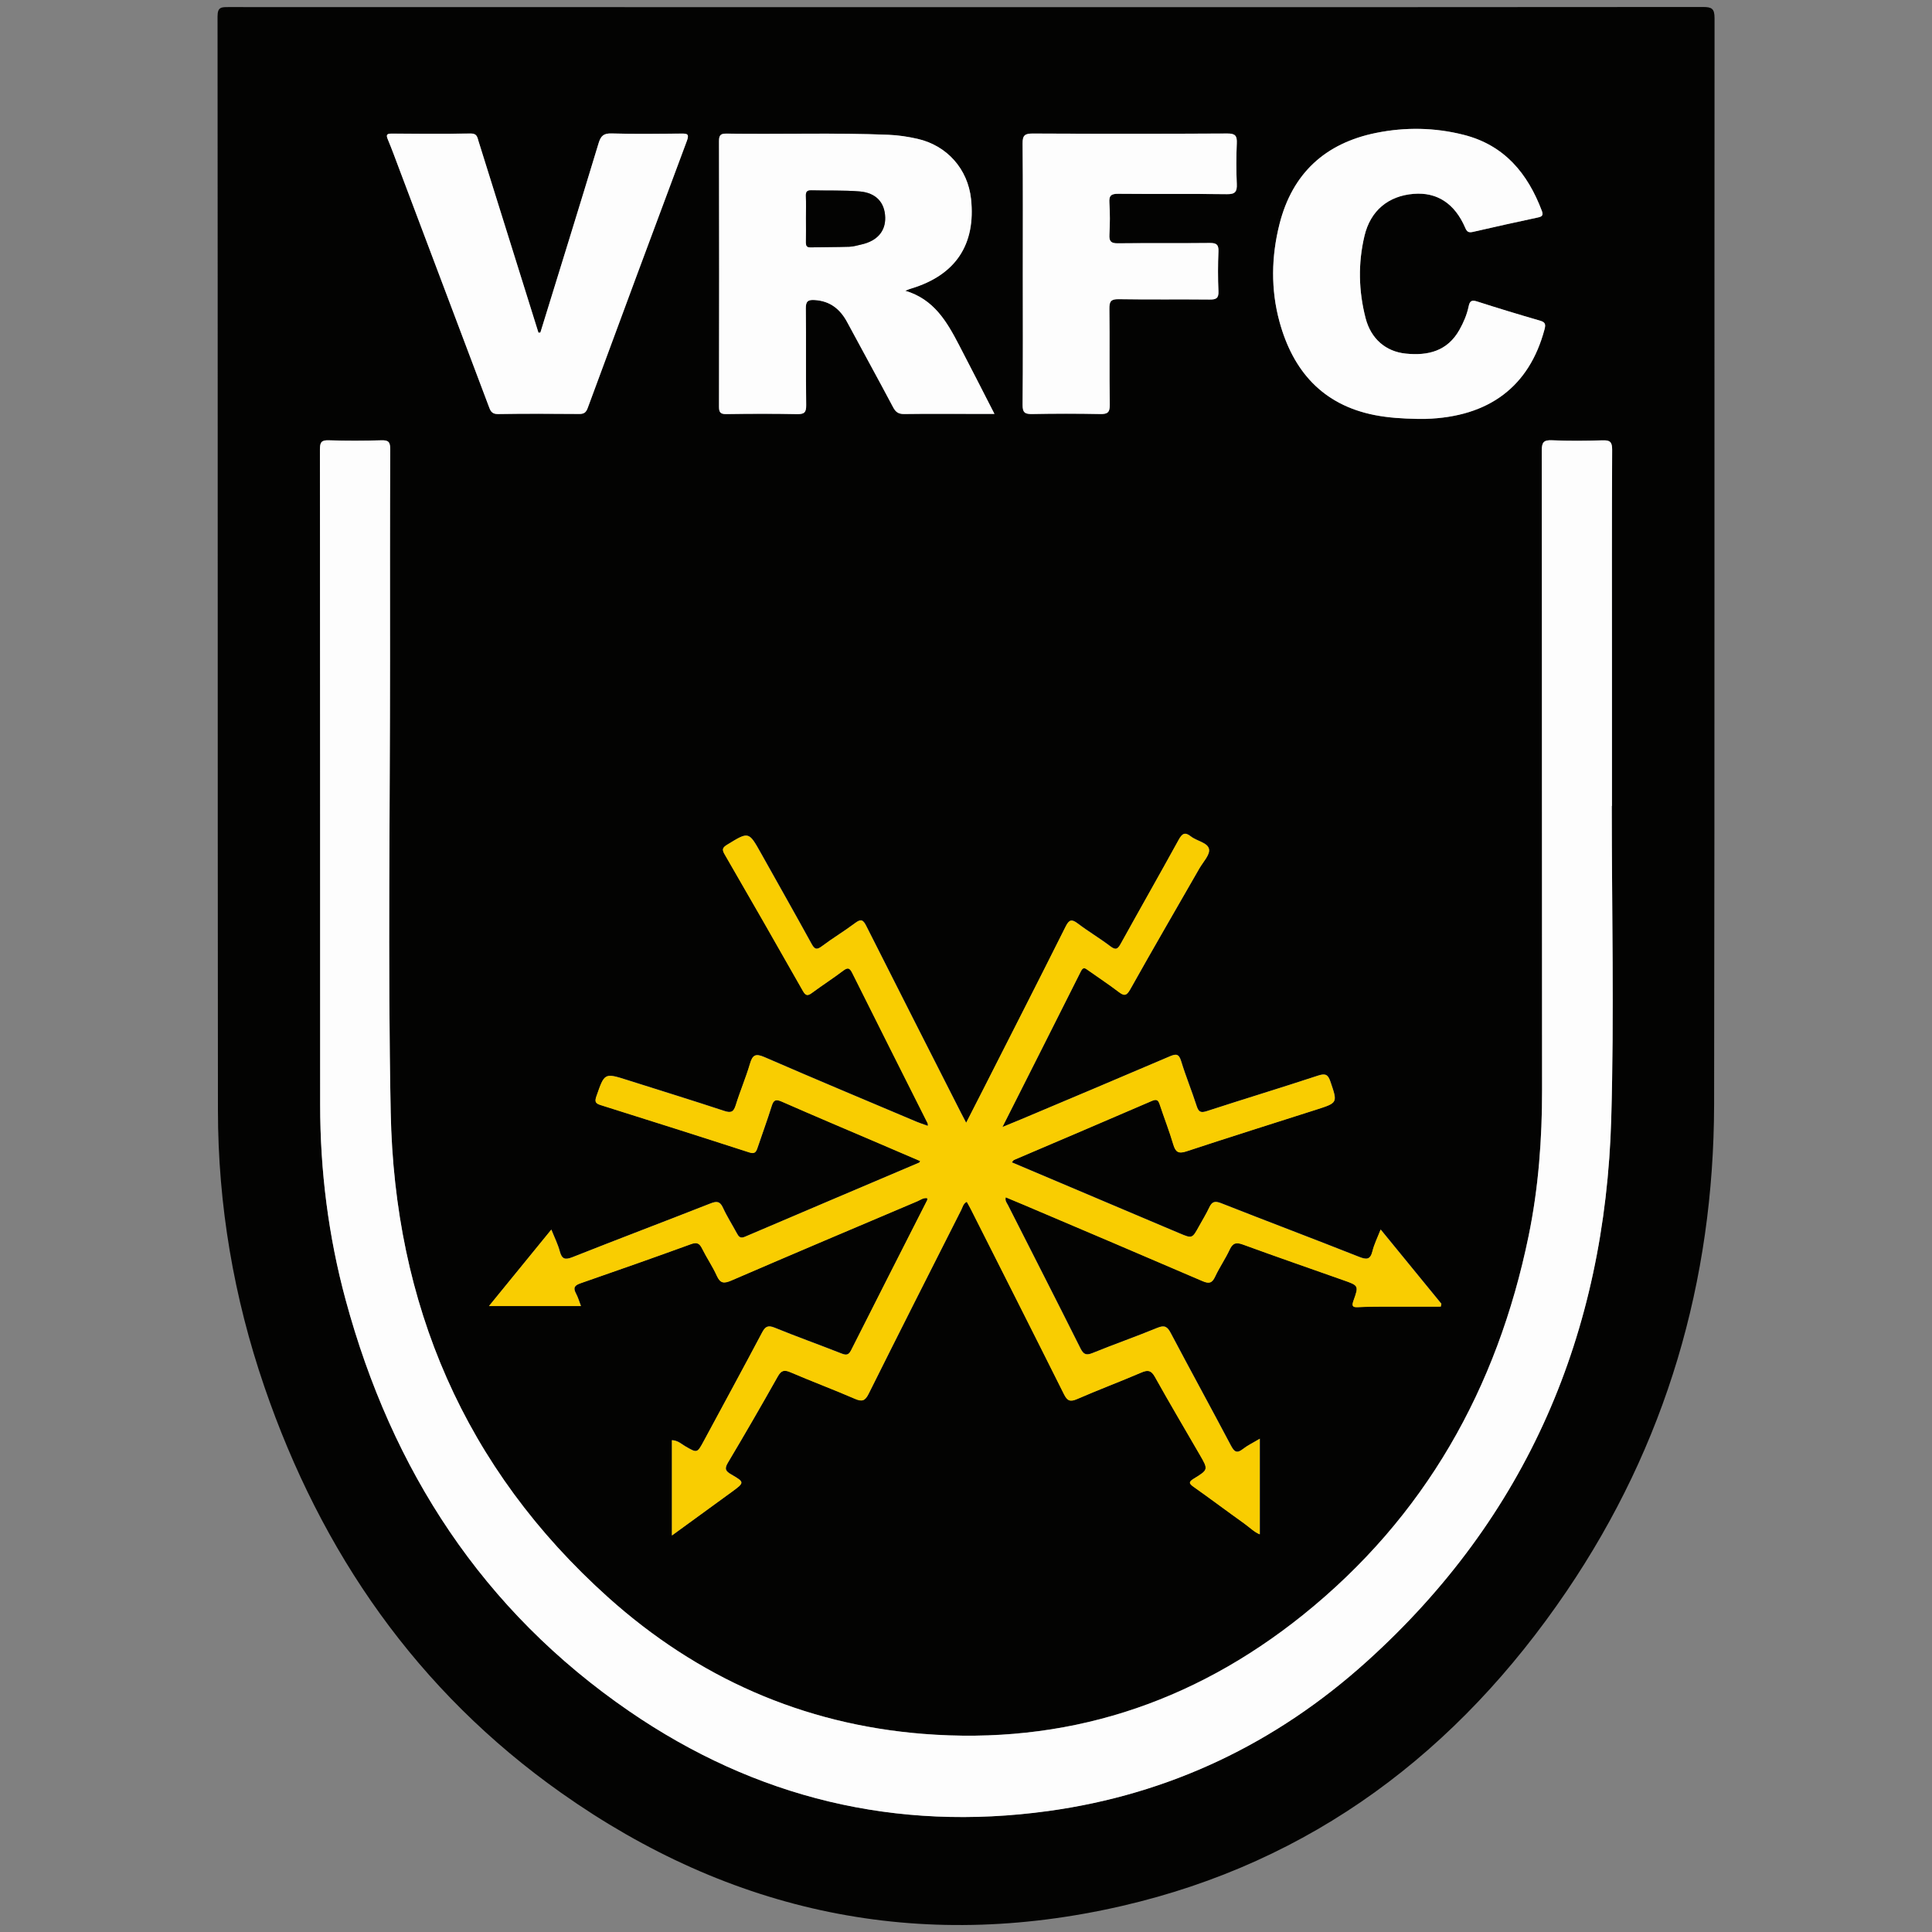
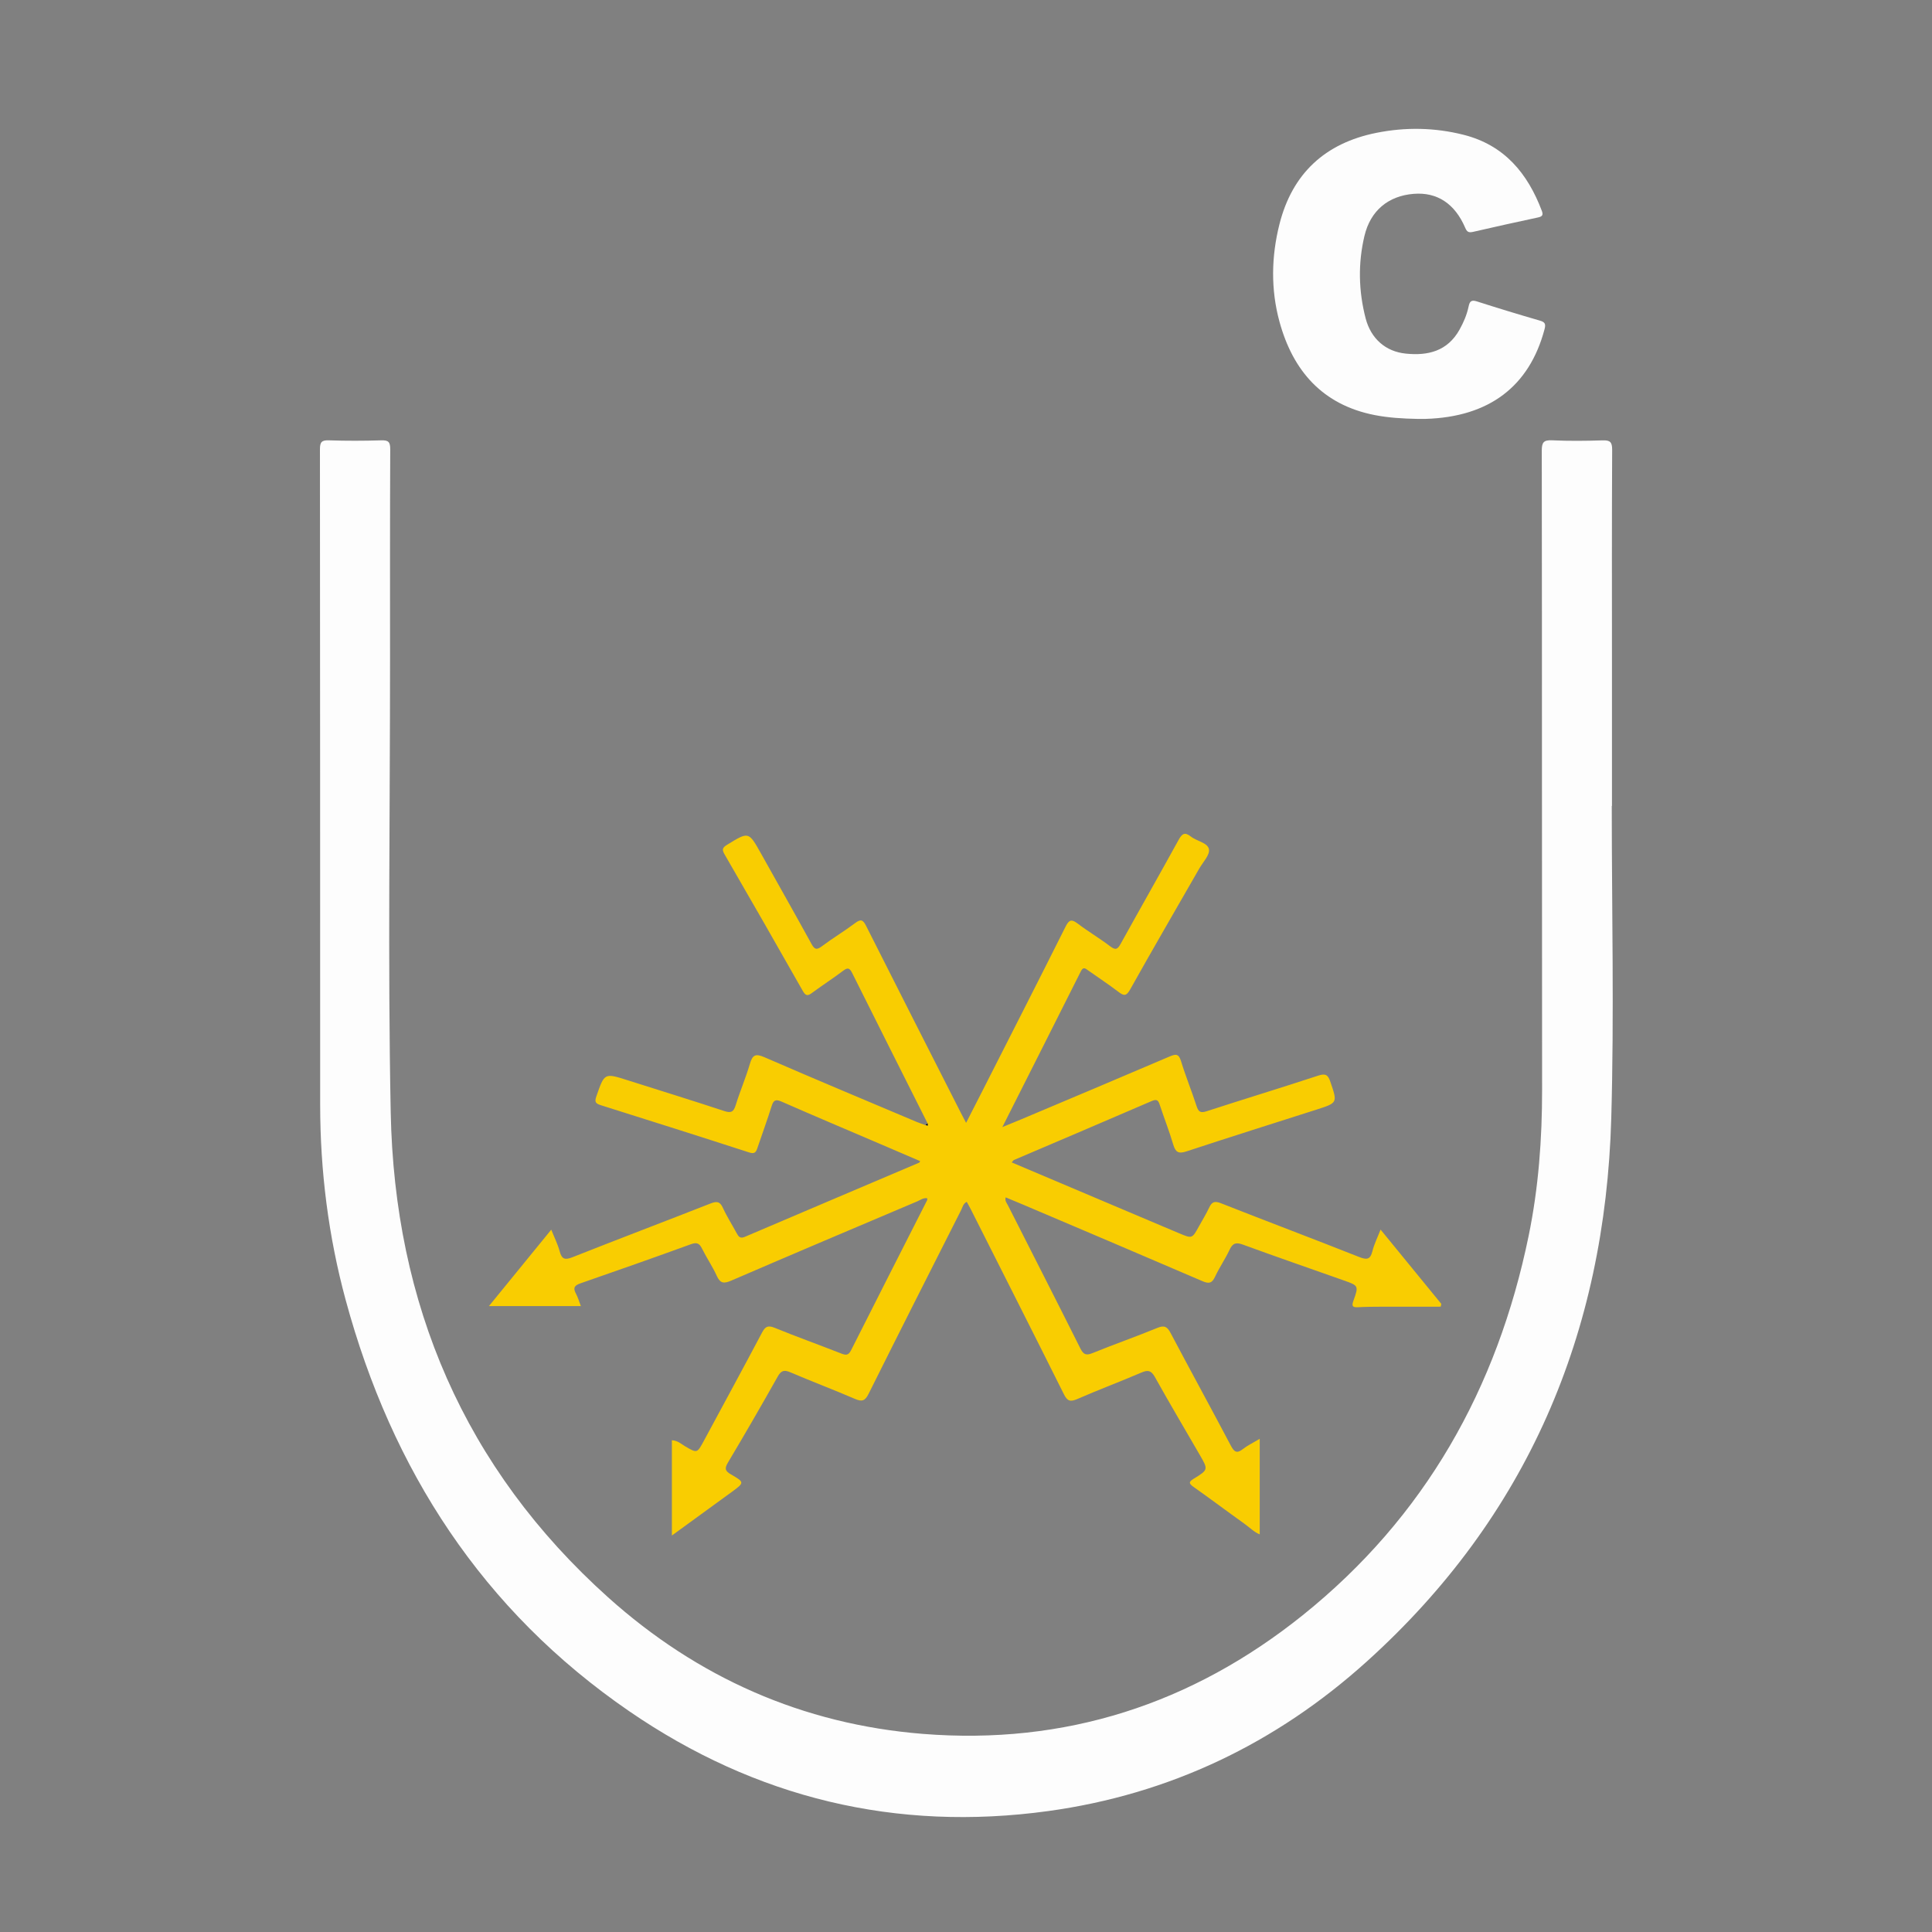
<svg xmlns="http://www.w3.org/2000/svg" version="1.1" id="Layer_1" x="0px" y="0px" viewBox="0 0 600 600" style="enable-background:new 0 0 600 600;" xml:space="preserve">
  <rect x="0" y="0" width="600" height="600" fill="#808080" stroke="none" />
  <style type="text/css">
	.st0{fill:#030302;}
	.st1{fill:#FDFDFD;}
	.st2{fill:#F9CD01;}
</style>
  <g>
-     <path class="st0" d="M299.99,2.23c76.27,0,152.54,0.02,228.81-0.06c2.75,0,3.67,0.42,3.67,3.48   c-0.09,112.45,0.06,224.9-0.14,337.35c-0.1,54.9-14.93,105.66-45.82,151.19c-33.74,49.72-79.02,84.11-138.12,97.73   c-63.02,14.52-121.37,2.14-174.08-35.11c-44.75-31.62-74.54-74.58-92.21-126.15c-9.53-27.79-14.4-56.46-14.42-85.83   c-0.11-113.25-0.03-226.51-0.12-339.76c0-2.88,1.2-2.87,3.34-2.87C147.25,2.23,223.62,2.23,299.99,2.23z M287.47,349.37   c-0.94-0.34-1.9-0.64-2.81-1.03c-15.76-6.66-31.56-13.26-47.25-20.08c-2.79-1.21-3.68-0.64-4.48,2.09   c-1.27,4.32-3.06,8.48-4.39,12.78c-0.64,2.08-1.38,2.58-3.56,1.86c-9.98-3.3-20.03-6.39-30.04-9.57c-7.22-2.29-7.15-2.28-9.7,5.04   c-0.6,1.72-0.21,2.22,1.38,2.71c15.37,4.83,30.73,9.7,46.06,14.67c1.62,0.53,2.12,0.04,2.57-1.31c1.46-4.36,3.07-8.68,4.44-13.08   c0.6-1.94,1.31-2.17,3.15-1.36c10.08,4.43,20.23,8.71,30.35,13.04c4.2,1.8,8.4,3.6,12.63,5.42c-0.21,0.33-0.24,0.44-0.3,0.47   c-18.05,7.67-36.12,15.33-54.15,23.04c-1.44,0.62-1.95-0.03-2.52-1.1c-1.42-2.65-3.06-5.19-4.3-7.91   c-0.95-2.09-2.01-2.07-3.93-1.31c-14.25,5.6-28.58,11.02-42.81,16.66c-2.38,0.94-3.3,0.56-3.95-1.85c-0.58-2.16-1.61-4.2-2.61-6.72   c-6.47,7.93-12.66,15.52-19.36,23.74c10.02,0,19.17,0,28.56,0c-0.53-1.35-0.91-2.71-1.56-3.92c-0.98-1.82-0.37-2.52,1.46-3.16   c11.44-3.97,22.87-7.99,34.25-12.13c1.84-0.67,2.64-0.33,3.47,1.35c1.42,2.87,3.26,5.54,4.57,8.45c1.1,2.46,2.27,2.46,4.57,1.47   c19.21-8.29,38.47-16.44,57.73-24.6c0.96-0.41,1.86-1.17,3.06-0.95c0,0.24,0.06,0.45-0.01,0.59c-7.88,15.53-15.8,31.05-23.63,46.61   c-0.8,1.58-1.56,1.6-3.04,1.02c-6.89-2.72-13.87-5.21-20.72-8c-2.09-0.85-2.91-0.36-3.89,1.49c-5.95,11.23-12.03,22.41-18.06,33.6   c-2.12,3.94-2.09,3.9-5.85,1.71c-1.15-0.67-2.16-1.73-4.09-1.87c0,9.9,0,19.62,0,29.59c6.25-4.55,12.38-9.01,18.52-13.48   c4.06-2.95,4.1-3.03-0.13-5.48c-1.7-0.98-2.18-1.69-1.03-3.61c5.28-8.86,10.44-17.79,15.5-26.78c1.08-1.92,2.01-2.17,3.98-1.32   c6.62,2.84,13.38,5.36,19.99,8.23c2.22,0.96,3.16,0.66,4.26-1.56c9.51-19.09,19.15-38.11,28.77-57.13c0.43-0.84,0.58-1.91,1.71-2.5   c0.44,0.8,0.88,1.57,1.28,2.35c9.65,19.13,19.32,38.24,28.9,57.41c1.02,2.03,1.89,2.46,4.06,1.52c6.61-2.88,13.36-5.4,19.98-8.25   c2.05-0.88,3.06-0.69,4.21,1.37c4.53,8.13,9.28,16.15,13.95,24.21c2.62,4.52,2.66,4.6-1.82,7.34c-1.63,1-1.69,1.48-0.11,2.59   c5.24,3.7,10.36,7.56,15.58,11.28c1.74,1.24,3.3,2.81,4.96,3.45c0-9.75,0-19.47,0-29.68c-2.19,1.32-3.84,2.09-5.23,3.19   c-1.9,1.5-2.72,0.88-3.74-1.06c-6.18-11.68-12.53-23.27-18.7-34.96c-1.03-1.94-1.88-2.53-4.1-1.62   c-6.66,2.74-13.47,5.11-20.14,7.83c-2.06,0.84-2.86,0.44-3.83-1.51c-7.43-14.86-15-29.66-22.51-44.48   c-0.33-0.64-0.94-1.26-0.65-2.37c1.97,0.82,3.79,1.56,5.6,2.34c18.51,7.88,37.04,15.73,55.52,23.69c1.98,0.85,2.95,0.68,3.9-1.36   c1.35-2.9,3.2-5.56,4.55-8.46c1-2.15,2.13-2.26,4.2-1.5c10.34,3.77,20.75,7.38,31.13,11.05c4.69,1.66,4.77,1.69,3.12,6.28   c-0.57,1.6-0.44,2.19,1.38,2.08c2.4-0.13,4.81-0.15,7.21-0.16c6.17-0.02,12.33-0.01,18.5-0.01c0.06-0.29,0.12-0.58,0.18-0.87   c-6.22-7.61-12.44-15.21-18.86-23.07c-1,2.58-2.01,4.57-2.53,6.69c-0.67,2.71-1.81,2.73-4.2,1.79   c-14.24-5.64-28.57-11.03-42.81-16.65c-1.96-0.77-2.84-0.47-3.68,1.32c-0.93,1.99-2.1,3.87-3.16,5.8c-2.14,3.89-2.14,3.9-6.11,2.22   c-1.66-0.7-3.32-1.4-4.98-2.1c-15.66-6.63-31.33-13.26-47.08-19.93c0.31-0.34,0.47-0.66,0.71-0.76   c14.26-6.1,28.55-12.15,42.79-18.31c1.68-0.73,2.04-0.1,2.49,1.24c1.36,4.08,2.94,8.1,4.15,12.22c0.71,2.39,1.58,3.03,4.12,2.19   c13.4-4.43,26.86-8.66,40.3-12.95c6.71-2.15,6.63-2.11,4.41-8.63c-0.73-2.14-1.45-2.73-3.78-1.96c-11.5,3.79-23.1,7.3-34.61,11.05   c-1.92,0.63-2.58,0.26-3.18-1.6c-1.5-4.67-3.38-9.22-4.81-13.91c-0.71-2.33-1.59-2.32-3.57-1.47   c-15.36,6.58-30.77,13.05-46.17,19.55c-1.69,0.71-3.39,1.4-5.76,2.37c8.38-16.59,16.41-32.47,24.38-48.38   c0.75-1.5,1.4-0.89,2.27-0.28c3.11,2.2,6.3,4.29,9.32,6.6c1.67,1.27,2.46,1.56,3.72-0.68c7.04-12.58,14.3-25.04,21.47-37.56   c1.14-1.99,3.33-4.24,3-5.99c-0.39-2.05-3.79-2.49-5.64-3.96c-1.86-1.47-2.71-0.89-3.77,1.03c-5.93,10.79-12.03,21.49-17.99,32.27   c-0.92,1.66-1.52,2.14-3.24,0.83c-3.27-2.48-6.82-4.58-10.09-7.06c-1.9-1.44-2.68-1.3-3.8,0.93   c-8.51,17.01-17.16,33.95-25.77,50.91c-1.62,3.2-3.26,6.39-5.12,10.02c-0.69-1.31-1.16-2.17-1.6-3.05   c-9.83-19.37-19.69-38.73-29.46-58.13c-0.96-1.9-1.64-2.18-3.4-0.86c-3.36,2.53-6.99,4.69-10.35,7.22   c-1.69,1.27-2.31,0.89-3.24-0.81c-5.16-9.39-10.44-18.71-15.67-28.06c-3.82-6.83-3.79-6.78-10.5-2.67   c-1.42,0.87-1.68,1.45-0.8,2.96c8.18,14.13,16.29,28.29,24.34,42.49c0.95,1.67,1.63,1.44,2.92,0.49c3.14-2.32,6.44-4.43,9.55-6.79   c1.42-1.08,2.03-0.94,2.82,0.66c7.77,15.59,15.61,31.15,23.43,46.71C287.87,349.04,287.67,349.21,287.47,349.37z M500.55,250.28   c0.02,0,0.03,0,0.05,0c0-15.03,0-30.06,0-45.1c0-21.85-0.05-43.69,0.06-65.54c0.01-2.46-0.7-2.98-3-2.91   c-5.21,0.17-10.43,0.22-15.63-0.02c-2.67-0.12-3.23,0.63-3.23,3.26c0.09,66.14,0.03,132.29,0.1,198.43   c0.02,15.28-1.1,30.43-4.18,45.39c-9.74,47.37-32.21,87.33-70.14,117.78c-34.41,27.61-73.86,40.41-118.03,36.87   c-37.28-2.99-69.98-17.5-97.71-42.4c-44.69-40.11-66.33-91.12-67.51-150.61c-0.92-46.78-0.2-93.6-0.21-140.4   c0-21.85-0.04-43.69,0.06-65.54c0.01-2.29-0.58-2.84-2.8-2.77c-5.41,0.17-10.83,0.18-16.23,0c-2.25-0.07-2.81,0.52-2.8,2.79   c0.07,67.85,0.05,135.69,0.07,203.54c0.01,20.54,2.54,40.78,7.91,60.6c14.34,52.92,42.54,96.5,88.09,127.77   c39.26,26.96,82.84,37.51,130.13,30.99c37.67-5.19,70.71-21.02,98.85-46.39c49.92-45.01,74.08-102.06,75.98-168.66   C501.31,315.04,500.55,282.65,500.55,250.28z M281.13,90.29c0.95-0.36,1.4-0.56,1.87-0.7c13.76-4.17,20.07-13.64,18.55-27.82   c-1-9.3-7.47-16.58-16.61-18.66c-2.93-0.67-5.9-1.12-8.91-1.25c-16.82-0.7-33.65-0.12-50.47-0.37c-1.95-0.03-2.28,0.65-2.28,2.42   c0.05,27.44,0.06,54.89,0,82.33c0,1.84,0.44,2.38,2.31,2.35c7.31-0.11,14.62-0.14,21.93,0.01c2.23,0.04,2.86-0.49,2.83-2.8   c-0.14-10.01,0-20.03-0.11-30.05c-0.03-2.2,0.69-2.71,2.75-2.58c4.81,0.3,7.93,2.83,10.12,6.92c4.73,8.81,9.57,17.57,14.25,26.4   c0.82,1.55,1.71,2.11,3.45,2.08c7.11-0.1,14.22-0.04,21.33-0.04c2.12,0,4.25,0,6.68,0c-3.85-7.49-7.41-14.53-11.06-21.51   C294.04,99.88,290.04,92.94,281.13,90.29z M440.05,130.09c0.9,0,1.8,0.02,2.7,0c19.69-0.6,32.2-10.07,36.92-27.8   c0.44-1.65,0.2-2.25-1.46-2.73c-6.54-1.89-13.04-3.87-19.52-5.95c-1.72-0.55-2.25-0.04-2.59,1.56c-0.54,2.56-1.56,4.95-2.84,7.24   c-3.73,6.65-9.77,8.11-16.71,7.4c-6.19-0.64-10.78-4.59-12.44-10.98c-2.2-8.47-2.38-17.06-0.35-25.59   c1.87-7.85,7.41-12.41,15.27-13.04c7.25-0.58,12.77,3,16.01,10.53c0.54,1.27,1.06,1.6,2.43,1.28c6.73-1.57,13.48-3.03,20.23-4.49   c1.22-0.26,1.65-0.68,1.15-2.01c-4.42-11.69-11.66-20.45-24.31-23.65c-8.99-2.28-18.06-2.42-27.11-0.6   c-15.86,3.18-26.08,12.59-30.06,28.31c-2.55,10.06-2.74,20.35,0,30.36c4.17,15.24,13.36,25.78,29.54,28.97   C431.24,129.75,435.64,130,440.05,130.09z M167.82,103.28c-0.2,0.01-0.4,0.03-0.59,0.04c-1.75-5.59-3.5-11.19-5.25-16.78   c-4.45-14.22-8.89-28.44-13.35-42.66c-0.37-1.18-0.44-2.45-2.39-2.42c-8.21,0.12-16.43,0.07-24.65,0.03   c-1.43-0.01-1.74,0.36-1.16,1.75c1.27,3.04,2.4,6.14,3.56,9.22c9.25,24.51,18.51,49.02,27.74,73.54c0.54,1.43,0.85,2.62,2.96,2.58   c8.41-0.15,16.83-0.09,25.25-0.03c1.43,0.01,2.07-0.47,2.58-1.84c10.22-27.67,20.47-55.33,30.8-82.96c0.8-2.13,0.13-2.29-1.7-2.27   c-7.21,0.07-14.43,0.16-21.64-0.04c-2.5-0.07-3.38,0.74-4.08,3.05C179.96,64.12,173.87,83.7,167.82,103.28z M317.64,85.11   c0,13.52,0.08,27.05-0.07,40.57c-0.03,2.5,0.74,2.95,3.01,2.91c7.01-0.14,14.03-0.14,21.03,0c2.28,0.05,3.07-0.42,3.03-2.9   c-0.16-9.92,0.01-19.84-0.12-29.75c-0.03-2.3,0.45-3.06,2.9-3.02c9.41,0.15,18.83,0.01,28.25,0.11c2.01,0.02,2.82-0.38,2.72-2.59   c-0.18-4.1-0.17-8.22,0-12.32c0.09-2.14-0.6-2.67-2.68-2.65c-9.52,0.11-19.03-0.02-28.55,0.1c-2.13,0.03-2.74-0.6-2.63-2.69   c0.17-3.3,0.21-6.62-0.01-9.91c-0.16-2.34,0.67-2.8,2.85-2.78c11.22,0.11,22.44-0.04,33.66,0.12c2.58,0.03,3.17-0.78,3.06-3.19   c-0.19-4.2-0.19-8.42,0-12.62c0.1-2.3-0.44-3.05-2.91-3.03c-20.13,0.11-40.27,0.1-60.41,0.01c-2.42-0.01-3.22,0.48-3.2,3.07   C317.71,58.06,317.63,71.58,317.64,85.11z" />
    <path class="st1" d="M500.55,250.28c0,32.37,0.76,64.76-0.16,97.11c-1.9,66.6-26.06,123.65-75.98,168.66   c-28.14,25.37-61.18,41.2-98.85,46.39c-47.3,6.51-90.87-4.04-130.13-30.99c-45.55-31.27-73.76-74.85-88.09-127.77   c-5.37-19.82-7.9-40.06-7.91-60.6c-0.02-67.85,0-135.69-0.07-203.54c0-2.27,0.55-2.87,2.8-2.79c5.41,0.18,10.83,0.17,16.23,0   c2.22-0.07,2.81,0.48,2.8,2.77c-0.1,21.85-0.06,43.69-0.06,65.54c0.01,46.8-0.71,93.62,0.21,140.4   c1.17,59.49,22.82,110.49,67.51,150.61c27.73,24.89,60.43,39.41,97.71,42.4c44.17,3.54,83.62-9.26,118.03-36.87   c37.93-30.45,60.4-70.41,70.14-117.78c3.08-14.96,4.19-30.11,4.18-45.39c-0.07-66.14-0.01-132.29-0.1-198.43   c0-2.63,0.56-3.38,3.23-3.26c5.2,0.24,10.42,0.19,15.63,0.02c2.29-0.07,3.01,0.44,3,2.91c-0.11,21.85-0.07,43.69-0.06,65.54   c0,15.03,0,30.06,0,45.1C500.58,250.28,500.56,250.28,500.55,250.28z" />
    <path class="st2" d="M288.07,348.87c-7.82-15.57-15.66-31.12-23.43-46.71c-0.8-1.6-1.4-1.74-2.82-0.66   c-3.11,2.35-6.41,4.47-9.55,6.79c-1.28,0.95-1.97,1.18-2.92-0.49c-8.05-14.2-16.16-28.36-24.34-42.49   c-0.88-1.51-0.62-2.09,0.8-2.96c6.7-4.11,6.67-4.16,10.5,2.67c5.23,9.35,10.51,18.67,15.67,28.06c0.93,1.7,1.55,2.09,3.24,0.81   c3.36-2.53,6.99-4.69,10.35-7.22c1.76-1.32,2.44-1.04,3.4,0.86c9.77,19.4,19.63,38.76,29.46,58.13c0.44,0.87,0.91,1.73,1.6,3.05   c1.86-3.64,3.5-6.83,5.12-10.02c8.61-16.96,17.26-33.9,25.77-50.91c1.11-2.23,1.9-2.36,3.8-0.93c3.27,2.48,6.83,4.57,10.09,7.06   c1.72,1.31,2.32,0.83,3.24-0.83c5.96-10.78,12.06-21.48,17.99-32.27c1.06-1.92,1.91-2.5,3.77-1.03c1.85,1.47,5.25,1.91,5.64,3.96   c0.33,1.75-1.86,4-3,5.99c-7.17,12.51-14.43,24.97-21.47,37.56c-1.25,2.24-2.05,1.95-3.72,0.68c-3.03-2.31-6.21-4.39-9.32-6.6   c-0.87-0.62-1.52-1.23-2.27,0.28c-7.98,15.91-16.01,31.79-24.38,48.38c2.36-0.97,4.07-1.66,5.76-2.37   c15.4-6.5,30.81-12.97,46.17-19.55c1.98-0.85,2.86-0.86,3.57,1.47c1.43,4.69,3.3,9.24,4.81,13.91c0.6,1.86,1.26,2.23,3.18,1.6   c11.52-3.75,23.11-7.26,34.61-11.05c2.34-0.77,3.06-0.18,3.78,1.96c2.21,6.52,2.3,6.48-4.41,8.63c-13.44,4.3-26.9,8.53-40.3,12.95   c-2.54,0.84-3.41,0.2-4.12-2.19c-1.22-4.12-2.8-8.14-4.15-12.22c-0.45-1.34-0.81-1.97-2.49-1.24   c-14.24,6.16-28.52,12.21-42.79,18.31c-0.24,0.1-0.4,0.42-0.71,0.76c15.76,6.67,31.42,13.3,47.08,19.93c1.66,0.7,3.32,1.4,4.98,2.1   c3.97,1.67,3.97,1.67,6.11-2.22c1.06-1.93,2.23-3.81,3.16-5.8c0.84-1.8,1.72-2.1,3.68-1.32c14.24,5.62,28.58,11.01,42.81,16.65   c2.39,0.95,3.53,0.93,4.2-1.79c0.52-2.12,1.53-4.12,2.53-6.69c6.43,7.86,12.65,15.47,18.86,23.07c-0.06,0.29-0.12,0.58-0.18,0.87   c-6.17,0-12.33-0.01-18.5,0.01c-2.4,0.01-4.81,0.02-7.21,0.16c-1.82,0.1-1.95-0.48-1.38-2.08c1.65-4.6,1.58-4.63-3.12-6.28   c-10.38-3.67-20.79-7.27-31.13-11.05c-2.07-0.76-3.2-0.64-4.2,1.5c-1.35,2.9-3.2,5.56-4.55,8.46c-0.95,2.04-1.92,2.21-3.9,1.36   c-18.48-7.96-37-15.81-55.52-23.69c-1.81-0.77-3.64-1.52-5.6-2.34c-0.29,1.11,0.32,1.72,0.65,2.37   c7.51,14.83,15.08,29.62,22.51,44.48c0.97,1.95,1.77,2.35,3.83,1.51c6.67-2.72,13.48-5.09,20.14-7.83c2.22-0.91,3.07-0.32,4.1,1.62   c6.18,11.68,12.53,23.27,18.7,34.96c1.03,1.94,1.84,2.56,3.74,1.06c1.39-1.1,3.04-1.87,5.23-3.19c0,10.21,0,19.93,0,29.68   c-1.67-0.64-3.22-2.21-4.96-3.45c-5.22-3.72-10.34-7.58-15.58-11.28c-1.58-1.11-1.52-1.59,0.11-2.59c4.47-2.74,4.44-2.82,1.82-7.34   c-4.66-8.06-9.41-16.07-13.95-24.21c-1.15-2.06-2.16-2.25-4.21-1.37c-6.62,2.84-13.38,5.37-19.98,8.25   c-2.16,0.94-3.04,0.52-4.06-1.52c-9.57-19.17-19.25-38.28-28.9-57.41c-0.4-0.79-0.84-1.55-1.28-2.35c-1.14,0.59-1.29,1.66-1.71,2.5   c-9.63,19.03-19.26,38.05-28.77,57.13c-1.1,2.21-2.04,2.52-4.26,1.56c-6.61-2.86-13.37-5.39-19.99-8.23   c-1.97-0.85-2.91-0.6-3.98,1.32c-5.06,8.99-10.22,17.92-15.5,26.78c-1.14,1.91-0.67,2.62,1.03,3.61c4.23,2.45,4.18,2.52,0.13,5.48   c-6.14,4.47-12.27,8.93-18.52,13.48c0-9.96,0-19.68,0-29.59c1.93,0.13,2.94,1.2,4.09,1.87c3.76,2.19,3.73,2.22,5.85-1.71   c6.03-11.19,12.11-22.36,18.06-33.6c0.98-1.85,1.8-2.34,3.89-1.49c6.85,2.8,13.83,5.29,20.72,8c1.48,0.58,2.24,0.57,3.04-1.02   c7.83-15.56,15.75-31.08,23.63-46.61c0.07-0.14,0.01-0.35,0.01-0.59c-1.2-0.21-2.09,0.54-3.06,0.95   c-19.26,8.16-38.53,16.31-57.73,24.6c-2.3,0.99-3.46,0.98-4.57-1.47c-1.31-2.91-3.15-5.58-4.57-8.45   c-0.83-1.67-1.63-2.02-3.47-1.35c-11.38,4.14-22.81,8.16-34.25,12.13c-1.82,0.63-2.43,1.34-1.46,3.16   c0.65,1.21,1.04,2.57,1.56,3.92c-9.39,0-18.55,0-28.56,0c6.7-8.21,12.89-15.81,19.36-23.74c1,2.51,2.03,4.55,2.61,6.72   c0.65,2.41,1.57,2.79,3.95,1.85c14.23-5.64,28.56-11.06,42.81-16.66c1.92-0.76,2.98-0.78,3.93,1.31c1.24,2.72,2.88,5.27,4.3,7.91   c0.58,1.07,1.08,1.72,2.52,1.1c18.04-7.71,36.1-15.36,54.15-23.04c0.06-0.03,0.09-0.14,0.3-0.47c-4.24-1.82-8.43-3.62-12.63-5.42   c-10.12-4.33-20.27-8.61-30.35-13.04c-1.84-0.81-2.55-0.58-3.15,1.36c-1.37,4.39-2.97,8.71-4.44,13.08   c-0.45,1.35-0.94,1.84-2.57,1.31c-15.33-4.97-30.69-9.83-46.06-14.67c-1.58-0.5-1.98-0.99-1.38-2.71c2.55-7.32,2.47-7.33,9.7-5.04   c10.02,3.18,20.06,6.28,30.04,9.57c2.17,0.72,2.91,0.23,3.56-1.86c1.33-4.3,3.12-8.46,4.39-12.78c0.8-2.73,1.69-3.3,4.48-2.09   c15.7,6.82,31.49,13.42,47.25,20.08c0.92,0.39,1.87,0.69,2.81,1.03c0.22,0.07,0.43,0.13,0.65,0.2   C288.1,349.34,288.08,349.11,288.07,348.87z" />
-     <path class="st1" d="M281.13,90.29c8.92,2.65,12.91,9.59,16.65,16.74c3.65,6.99,7.22,14.02,11.06,21.51c-2.44,0-4.56,0-6.68,0   c-7.11,0-14.22-0.06-21.33,0.04c-1.74,0.02-2.63-0.54-3.45-2.08c-4.68-8.84-9.52-17.59-14.25-26.4c-2.19-4.09-5.31-6.62-10.12-6.92   c-2.06-0.13-2.77,0.38-2.75,2.58c0.12,10.01-0.03,20.03,0.11,30.05c0.03,2.3-0.6,2.84-2.83,2.8c-7.31-0.15-14.62-0.12-21.93-0.01   c-1.88,0.03-2.32-0.51-2.31-2.35c0.06-27.44,0.06-54.89,0-82.33c0-1.77,0.33-2.45,2.28-2.42c16.82,0.25,33.65-0.33,50.47,0.37   c3.01,0.13,5.97,0.58,8.91,1.25c9.14,2.08,15.61,9.36,16.61,18.66c1.52,14.18-4.79,23.65-18.55,27.82   C282.53,89.72,282.08,89.92,281.13,90.29z M250.3,67.71c0,2.5,0.04,4.99-0.02,7.49c-0.02,1.09,0.25,1.65,1.48,1.62   c3.99-0.09,7.99-0.05,11.98-0.19c1.28-0.04,2.55-0.43,3.81-0.72c4.84-1.1,7.46-4.1,7.34-8.38c-0.12-4.62-2.83-7.66-7.94-8.08   c-4.96-0.41-9.98-0.21-14.97-0.34c-1.28-0.03-1.77,0.39-1.72,1.71C250.36,63.11,250.29,65.41,250.3,67.71z" />
    <path class="st1" d="M440.05,130.09c-4.41-0.09-8.81-0.34-13.15-1.19c-16.18-3.18-25.37-13.73-29.54-28.97   c-2.74-10.01-2.55-20.3,0-30.36c3.98-15.72,14.21-25.13,30.06-28.31c9.06-1.82,18.12-1.67,27.11,0.6   c12.65,3.2,19.9,11.96,24.31,23.65c0.5,1.32,0.06,1.74-1.15,2.01c-6.75,1.46-13.5,2.92-20.23,4.49c-1.37,0.32-1.89-0.01-2.43-1.28   c-3.24-7.54-8.76-11.12-16.01-10.53c-7.86,0.63-13.4,5.19-15.27,13.04c-2.03,8.52-1.84,17.12,0.35,25.59   c1.66,6.39,6.25,10.34,12.44,10.98c6.94,0.72,12.98-0.75,16.71-7.4c1.28-2.29,2.31-4.68,2.84-7.24c0.34-1.61,0.86-2.12,2.59-1.56   c6.48,2.08,12.99,4.06,19.52,5.95c1.67,0.48,1.9,1.08,1.46,2.73c-4.72,17.74-17.23,27.21-36.92,27.8   C441.86,130.11,440.96,130.09,440.05,130.09z" />
-     <path class="st1" d="M167.82,103.28c6.04-19.59,12.13-39.16,18.07-58.78c0.7-2.32,1.58-3.13,4.08-3.05   c7.21,0.21,14.43,0.11,21.64,0.04c1.84-0.02,2.5,0.15,1.7,2.27c-10.33,27.63-20.59,55.29-30.8,82.96   c-0.51,1.37-1.15,1.85-2.58,1.84c-8.42-0.06-16.83-0.12-25.25,0.03c-2.11,0.04-2.42-1.15-2.96-2.58   c-9.23-24.52-18.49-49.03-27.74-73.54c-1.16-3.08-2.29-6.18-3.56-9.22c-0.58-1.38-0.27-1.75,1.16-1.75   c8.22,0.03,16.43,0.09,24.65-0.03c1.95-0.03,2.02,1.24,2.39,2.42c4.46,14.22,8.9,28.44,13.35,42.66c1.75,5.59,3.5,11.19,5.25,16.78   C167.43,103.31,167.63,103.3,167.82,103.28z" />
-     <path class="st1" d="M317.64,85.11c0-13.52,0.07-27.05-0.06-40.57c-0.03-2.59,0.78-3.08,3.2-3.07c20.14,0.1,40.27,0.1,60.41-0.01   c2.47-0.01,3.01,0.74,2.91,3.03c-0.18,4.2-0.19,8.42,0,12.62c0.11,2.41-0.48,3.22-3.06,3.19c-11.22-0.15-22.44-0.01-33.66-0.12   c-2.18-0.02-3.01,0.44-2.85,2.78c0.22,3.29,0.18,6.61,0.01,9.91c-0.11,2.09,0.5,2.71,2.63,2.69c9.52-0.11,19.03,0.01,28.55-0.1   c2.08-0.02,2.77,0.51,2.68,2.65c-0.17,4.1-0.18,8.22,0,12.32c0.1,2.21-0.71,2.61-2.72,2.59c-9.42-0.1-18.83,0.05-28.25-0.11   c-2.45-0.04-2.93,0.72-2.9,3.02c0.13,9.92-0.04,19.84,0.12,29.75c0.04,2.48-0.76,2.95-3.03,2.9c-7.01-0.14-14.03-0.14-21.03,0   c-2.27,0.04-3.03-0.41-3.01-2.91C317.71,112.16,317.64,98.63,317.64,85.11z" />
    <path class="st0" d="M288.07,348.87c0.02,0.23,0.04,0.47,0.06,0.7c-0.22-0.07-0.43-0.13-0.65-0.2   C287.67,349.21,287.87,349.04,288.07,348.87z" />
-     <path class="st0" d="M250.3,67.71c0-2.3,0.06-4.6-0.02-6.89c-0.05-1.32,0.44-1.74,1.72-1.71c4.99,0.13,10-0.06,14.97,0.34   c5.11,0.42,7.82,3.46,7.94,8.08c0.11,4.29-2.5,7.29-7.34,8.38c-1.26,0.29-2.54,0.68-3.81,0.72c-3.99,0.13-7.99,0.09-11.98,0.19   c-1.24,0.03-1.5-0.53-1.48-1.62C250.33,72.7,250.3,70.2,250.3,67.71z" />
  </g>
</svg>